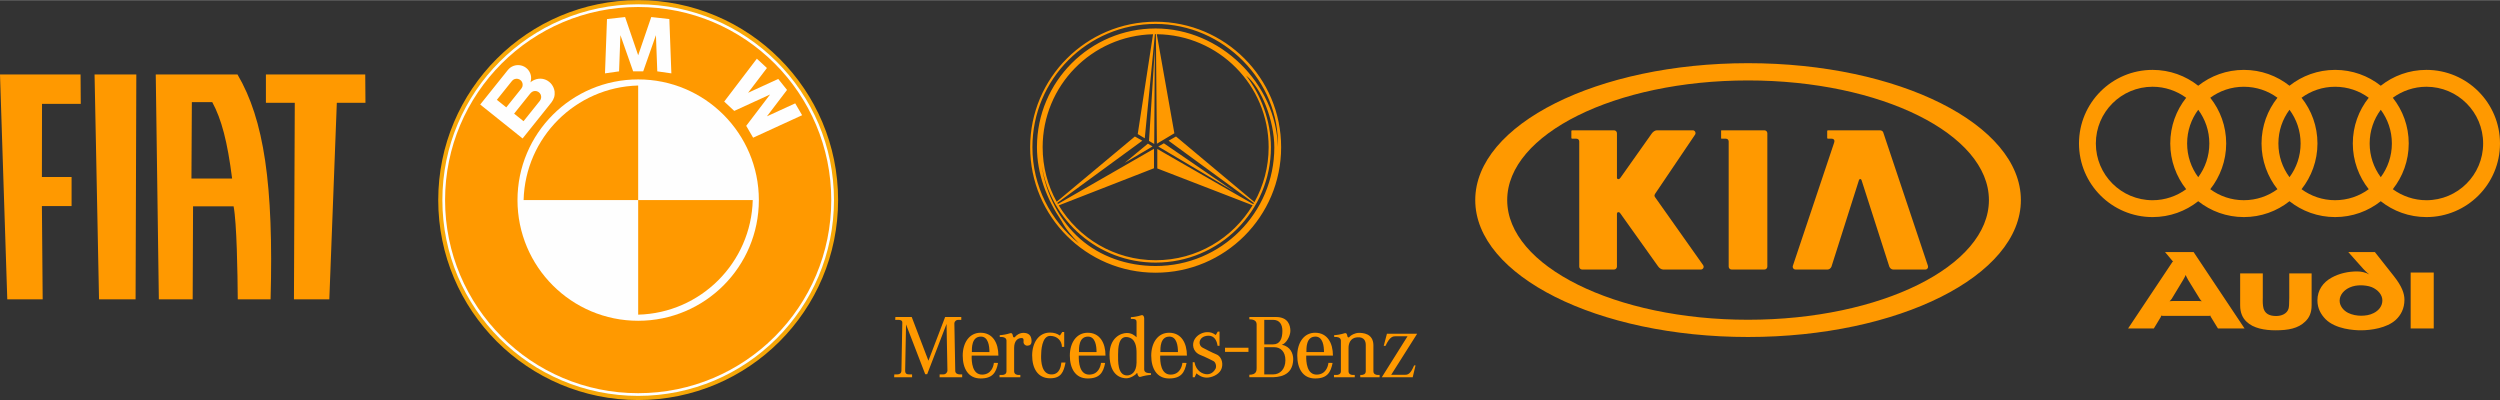
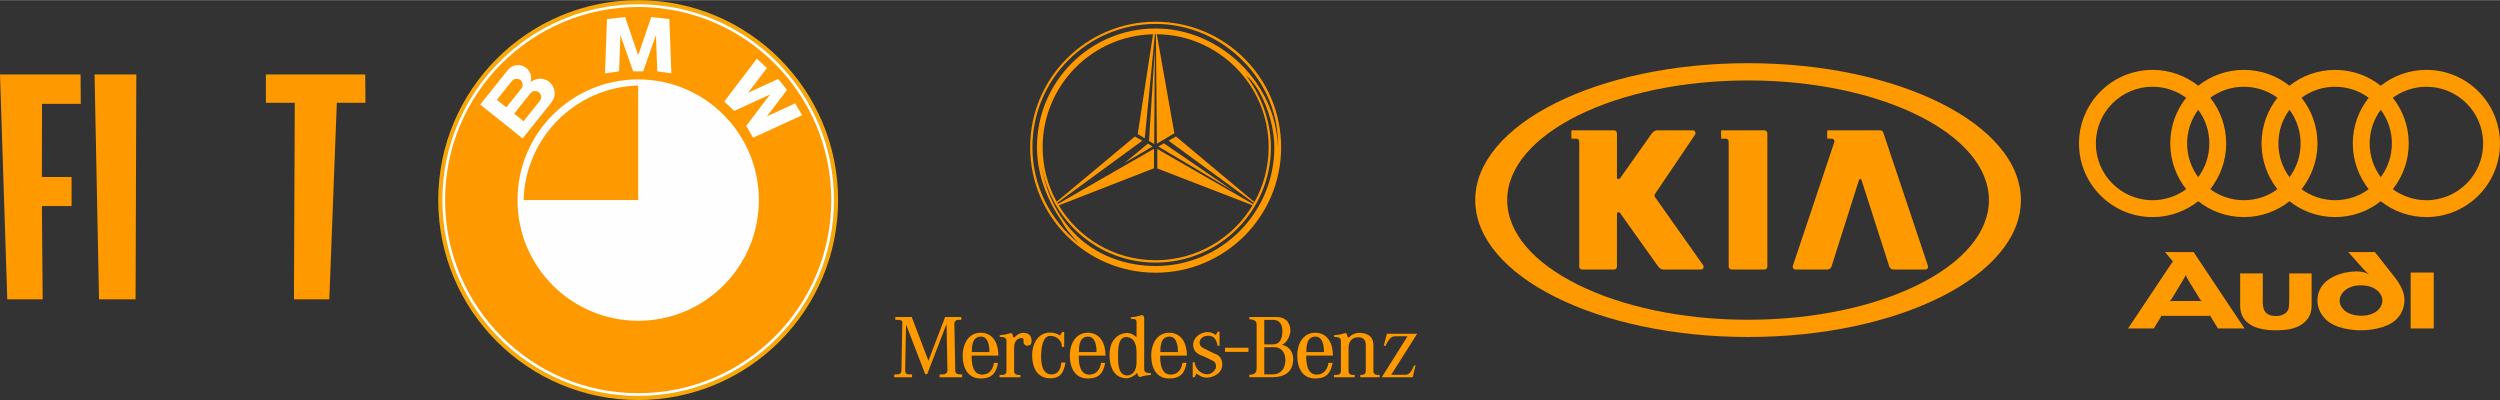
<svg xmlns="http://www.w3.org/2000/svg" xml:space="preserve" width="4348px" height="696px" style="shape-rendering:geometricPrecision; text-rendering:geometricPrecision; image-rendering:optimizeQuality; fill-rule:evenodd; clip-rule:evenodd" viewBox="0 0 7554.14 1208.26">
  <rect x="0" y="0" width="7554.14" height="1208.26" fill="#333333" stroke="none" />
  <defs>
    <style type="text/css">
   
    .str0 {stroke:#F7A707;stroke-width:12.494;stroke-linecap:round;stroke-linejoin:round}
    .fil1 {fill:#FEFEFE}
    .fil0 {fill:#FF9900}
    .fil2 {fill:#FF9900;fill-rule:nonzero}
   
  </style>
  </defs>
  <g id="Ebene_x0020_1">
    <path class="fil0" d="M7331.75 604.518c-37.766,0 -73.169,-12.615 -101.509,-33.291 29.949,-37.894 48.11,-86.104 48.11,-138.149 0.002,-52.254 -17.948,-100.192 -48.11,-138.151 28.365,-20.677 63.741,-33.297 101.507,-33.297 94.763,-0.002 171.448,76.682 171.448,171.448 0.002,94.761 -76.686,171.442 -171.446,171.44zm-137.892 -69.578c-21.105,-28.506 -33.554,-63.677 -33.554,-101.862 0.002,-38.236 12.408,-73.343 33.552,-101.868 21.144,28.525 33.55,63.634 33.55,101.868 0,38.185 -12.442,73.356 -33.548,101.862zm-36.388 36.285c-28.447,20.945 -63.595,33.242 -101.628,33.242 -38.025,0 -72.947,-12.309 -101.39,-33.24 29.953,-37.894 48.11,-86.104 48.11,-138.149 0,-52.254 -17.945,-100.192 -48.11,-138.151 28.445,-20.933 63.365,-33.246 101.39,-33.246 38.035,-0.002 73.179,12.301 101.626,33.246 -30.164,37.959 -48.11,85.897 -48.11,138.151 0,52.045 18.159,100.255 48.112,138.147zm-239.406 -36.285c-21.103,-28.506 -33.548,-63.677 -33.548,-101.862 0.002,-38.236 12.41,-73.343 33.548,-101.868 21.144,28.525 33.554,63.634 33.554,101.868 0.002,38.185 -12.447,73.356 -33.554,101.862zm-36.381 36.285c-28.449,20.945 -63.593,33.242 -101.628,33.242 -38.023,0 -72.945,-12.309 -101.388,-33.24 29.951,-37.894 48.11,-86.104 48.11,-138.149 0,-52.254 -17.945,-100.192 -48.11,-138.151 28.443,-20.933 63.365,-33.246 101.388,-33.246 38.035,-0.002 73.179,12.301 101.628,33.246 -30.164,37.959 -48.108,85.897 -48.108,138.151 0,52.045 18.155,100.255 48.108,138.147zm-239.404 -36.285c-21.107,-28.506 -33.55,-63.677 -33.55,-101.862 0,-38.236 12.41,-73.343 33.55,-101.868 21.142,28.525 33.554,63.634 33.554,101.868 0,38.185 -12.447,73.356 -33.554,101.862zm-36.388 36.285c-28.336,20.678 -63.739,33.295 -101.505,33.295 -94.765,-0.002 -171.448,-76.682 -171.448,-171.442 0,-94.767 76.684,-171.448 171.448,-171.448 37.766,-0.002 73.142,12.621 101.505,33.297 -30.16,37.959 -48.108,85.897 -48.108,138.151 0,52.045 18.161,100.255 48.108,138.147zm725.858 -360.539c-52.105,0 -99.962,17.9 -137.895,47.909 -37.914,-30.012 -85.788,-47.909 -137.895,-47.909 -52.094,0 -99.987,17.911 -137.897,47.909 -37.908,-30.012 -85.782,-47.909 -137.89,-47.909 -52.092,0 -99.989,17.911 -137.895,47.909 -37.932,-30.01 -85.79,-47.909 -137.892,-47.909 -122.844,0 -222.392,99.547 -222.392,222.392 0,122.838 99.547,222.386 222.392,222.386 52.103,0 99.983,-17.902 137.892,-47.909 37.906,29.996 85.802,47.909 137.895,47.909 52.109,0 99.983,-17.898 137.89,-47.909 37.912,29.996 85.802,47.909 137.897,47.909 52.107,0 99.981,-17.898 137.895,-47.909 37.908,30.006 85.788,47.909 137.892,47.909 122.844,0 222.392,-99.547 222.392,-222.386 0,-122.844 -99.547,-222.392 -222.39,-222.392zm-133.062 696.666c0,17.529 -11.544,30.786 -26.081,38.056 -11.97,6.412 -26.081,8.123 -38.48,8.123 -12.397,-0.002 -26.939,-2.567 -38.909,-8.554 -14.539,-7.266 -25.654,-21.376 -25.654,-36.767 0.002,-18.389 14.111,-32.926 30.784,-40.192 10.261,-4.707 22.663,-6.414 32.497,-6.414 9.404,0 23.087,1.282 33.778,5.558 19.242,8.119 32.066,23.516 32.066,40.19zm66.701 -2.138c0,-18.811 -7.696,-40.618 -31.64,-70.975l-57.723 -73.116 -80.379 0 45.746 51.309c7.699,8.552 17.531,16.249 17.531,16.249 -11.117,-6.414 -25.225,-8.979 -36.342,-8.979 -26.51,0 -53.449,5.558 -77.392,18.816 -25.654,14.104 -42.756,37.623 -42.756,68.838 0.002,23.941 10.688,42.328 24.372,56.438 30.788,30.784 86.795,33.778 107.32,33.778 30.359,-0.002 77.816,-6.841 104.755,-31.213 15.818,-14.537 26.508,-34.633 26.508,-61.143zm-483.151 86.795l-153.924 -230.886 -86.368 0 22.661 26.937c0.429,0.427 1.284,0.856 2.138,1.284 -0.854,0.429 -1.709,0.856 -2.138,1.282l-134.255 201.383 77.816 0 20.951 -34.633c0.854,-1.709 1.282,-3.418 1.282,-4.274 0.856,0 2.994,0.856 5.132,0.856l138.961 -0.002c2.136,0 3.845,-0.425 4.699,-0.854 0,0.854 0,2.138 0.856,3.42l21.807 35.487 80.381 0zm-129.125 -82.092c-2.138,-0.427 -5.985,-0.854 -10.259,-0.854l-76.963 0c-3.849,0 -8.125,0.429 -10.263,0.856 1.282,-1.284 3.849,-3.847 6.414,-7.27l34.633 -57.296c4.703,-7.694 6.841,-12.824 7.696,-14.962 0.856,2.136 2.992,7.268 7.694,15.391l35.489 57.723c1.709,2.565 4.276,5.132 5.558,6.412zm331.792 11.973l0 -96.203 -67.557 0 0 73.54c0,21.378 -0.856,27.366 -2.138,32.926 -4.703,15.391 -20.949,22.232 -37.625,22.232 -23.087,0 -33.776,-8.977 -38.051,-23.087 -1.282,-4.707 -1.709,-9.835 -2.138,-14.966 -0.429,-5.558 0,-11.544 0,-17.958l0 -72.687 -68.411 0 0 96.63c0,21.807 7.27,38.054 19.24,49.173 20.523,20.094 55.158,26.081 87.222,26.081 38.909,-0.002 68.838,-5.558 90.216,-26.508 11.117,-10.692 19.24,-24.801 19.242,-49.173zm368.992 70.12c0,0 -0.002,0.858 -0.002,-168.888l-69.695 0c0,169.743 0,168.89 0,168.89l69.697 -0.002z" />
    <path class="fil1 str0" d="M2526.24 604.134c0,-330.206 -267.674,-597.886 -597.882,-597.886 -330.208,-0.002 -597.911,267.68 -597.911,597.886 0,330.204 267.703,597.874 597.911,597.874 330.21,0 597.882,-267.67 597.882,-597.874l0 0z" />
    <path class="fil0" d="M2511.81 604.134c0,-322.251 -261.225,-583.468 -583.458,-583.468 -322.247,0 -583.482,261.219 -583.482,583.468 0,322.231 261.235,583.462 583.482,583.462 322.233,0 583.456,-261.231 583.456,-583.462l0.002 0z" />
    <path class="fil1" d="M1631.17 304.297c-4.342,5.423 -8.673,10.84 -13.003,16.255 -11.913,14.884 -23.853,29.774 -35.766,44.658 -0.053,0.06 -0.373,0.562 -0.458,0.497 -0.611,-0.488 -1.229,-0.975 -1.841,-1.467 -3.248,-2.604 -6.476,-5.187 -9.722,-7.787 -5.62,-4.502 -11.246,-9.006 -16.864,-13.499 10.811,-13.505 21.62,-27.009 32.427,-40.514 5.267,-6.574 10.534,-13.161 15.793,-19.731 3.773,-4.715 8.534,-8.058 14.794,-8.257 7.514,-0.248 14.059,4.143 17.25,10.793 2.669,6.461 1.769,13.577 -2.612,19.051l0 0zm-101.38 19.655c-6.855,-5.493 -13.725,-10.988 -20.578,-16.474 -2.62,-2.097 -5.228,-4.194 -7.852,-6.287 -0.066,-0.068 2.684,-3.447 2.887,-3.669 12.773,-15.963 25.562,-31.941 38.337,-47.898 3.369,-4.208 6.389,-8.702 11.564,-10.84 7.069,-2.914 15.373,-1.044 20.502,4.592 4.139,4.572 5.505,10.787 4.176,16.733 -1.525,5.29 -5.271,9.184 -8.638,13.38 -6.72,8.394 -13.454,16.809 -20.18,25.211 -6.738,8.423 -13.476,16.846 -20.217,25.252l0 0zm146.055 -47.777c-2.23,-15.584 -11.618,-28.677 -26.022,-35.23 -14.445,-6.56 -31.237,-4.093 -43.979,4.924 -1.036,0.741 -1.998,1.629 -2.979,2.423 2.103,-7.21 2.754,-14.48 0.956,-21.873 -1.748,-7.196 -5.534,-13.846 -10.84,-19.019 -10.805,-10.544 -27.195,-14.01 -41.361,-8.712 -6.662,2.485 -12.602,6.763 -17.055,12.323 -2.524,3.156 -5.056,6.32 -7.582,9.492 -13.232,16.511 -26.438,33.014 -39.654,49.532 -11.361,14.17 -22.706,28.342 -34.048,42.516 -0.751,0.936 -1.49,1.875 -2.241,2.813 -0.062,0.051 1.451,1.202 1.557,1.282 4.407,3.531 8.811,7.05 13.21,10.581 16.655,13.329 33.308,26.662 49.969,40.003 16.468,13.204 32.969,26.405 49.47,39.615 4.204,3.361 8.396,6.722 12.617,10.089 0.17,0.15 1.151,1.131 1.325,0.923 0.831,-1.053 1.666,-2.095 2.493,-3.127 11.32,-14.15 22.64,-28.283 33.956,-42.418 13.569,-16.936 27.13,-33.876 40.696,-50.818 7.003,-8.745 14.738,-16.991 18.069,-27.956 1.707,-5.643 1.986,-11.537 1.442,-17.365l0 0z" />
    <path class="fil1" d="M2293.02 604.134c0,-201.41 -163.272,-364.665 -364.665,-364.665 -201.407,0 -364.681,163.257 -364.681,364.665 0,201.397 163.274,364.663 364.681,364.663 201.393,0 364.665,-163.266 364.665,-364.663l0 0z" />
    <path class="fil0" d="M1928.34 257.944c-188.981,4.912 -341.284,157.209 -346.178,346.184l346.178 0 0 -346.184z" />
-     <path class="fil0" d="M1928.34 950.33c189.008,-4.922 341.288,-157.211 346.204,-346.202l-346.204 0 0 346.202z" />
    <polygon class="fil1" points="2317.36,205.068 2286.97,176.841 2188.31,306.452 2218.69,334.661 2326.89,285.039 2254.79,379.748 2275.69,415.584 2423.72,347.645 2402.84,311.824 2317.41,351.018 2378.14,271.252 2351.55,238.047 2260.43,279.848 " />
    <polygon class="fil1" points="1874.67,105.736 1913.15,215.141 1943.54,215.141 1982.02,105.736 1986.09,215.141 2028.63,221.218 2022.55,57.119 1967.85,51.034 1928.36,166.516 1888.83,51.034 1834.13,57.119 1828.06,221.218 1870.62,215.141 " />
    <g id="_427190488">
      <path id="_427190440" class="fil0" d="M5282.04 965.711c-401.295,0 -727.793,-162.221 -727.793,-361.591 0,-199.364 326.498,-361.534 727.793,-361.534 401.307,0 727.793,162.17 727.793,361.534 0,199.37 -326.488,361.591 -727.793,361.591zm0.014 -775.269c-455.287,0 -824.371,185.214 -824.371,413.684 0,228.473 369.085,413.688 824.371,413.688 455.289,0 824.363,-185.214 824.363,-413.688 0.002,-228.469 -369.076,-413.684 -824.363,-413.684z" />
      <path id="_427191784" class="fil0" d="M5201.89 418.612l13.302 0c4.647,0 8.292,3.638 8.292,8.292l0 378.176c0,5.002 3.905,8.862 8.872,8.862l99.035 0c4.986,0 8.909,-3.86 8.909,-8.862l0.002 -402.94c0,-4.883 -3.995,-8.889 -8.911,-8.889l-129.5 0c-1.284,0 -1.284,1.217 -1.284,2.187l0 21.017c0,0.909 0,2.156 1.284,2.156z" />
      <path id="_427192888" class="fil0" d="M5425.18 813.942l97.227 0c4.715,0 9.73,-3.749 11.665,-8.745l82.938 -261.057c0,-0.06 0.952,-3.634 4.044,-3.634 2.955,0 3.95,3.607 3.979,3.636l83.824 261.055c2.017,5.082 6.939,8.745 11.722,8.745l97.194 0c3.41,0 5.361,-1.678 6.418,-3.092 1.871,-2.557 2.076,-5.799 1.467,-7.76l-135.305 -403.962c-2.103,-5.222 -7.387,-5.877 -11.753,-5.877l-155.222 0c-1.139,0 -2.214,1.051 -2.214,2.187l0 21.017c0,1.077 1.104,2.156 2.212,2.156l11.433 0c4.955,0 8.281,2.899 8.281,7.241 0,1.42 -0.318,2.928 -0.975,4.775l-124.816 372.495c-0.722,2.641 -0.164,5.505 1.494,7.694 1.551,2.044 3.816,3.125 6.387,3.125z" />
      <path id="_427193008" class="fil0" d="M4763.61 418.612c4.656,0 8.326,3.638 8.326,8.292l0 378.176c0,5.002 3.87,8.862 8.829,8.862l96.277 0c4.857,0 8.804,-3.976 8.804,-8.862l0 -159.039c0,-3.466 1.586,-5.456 4.403,-5.456 3.303,0 4.859,2.245 6.078,4.036 0.137,0.197 0.25,0.396 0.398,0.566l113.402 159.094c3.658,5.511 10.292,9.66 15.446,9.66l114.311 0c2.696,0 5.649,-1.931 7.044,-4.6 1.49,-2.868 1.108,-6.135 -1.057,-9.203 -0.345,-0.515 -143.332,-202.719 -144.778,-204.762 -0.427,-0.626 -0.609,-1.024 -0.88,-1.477 -0.314,-0.572 -0.611,-1.225 -0.722,-1.818 -0.094,-0.427 -0.25,-0.798 -0.25,-1.364 0,-1.705 0.835,-3.437 1.74,-5.281l0.113 -0.23 121 -179.147c1.543,-2.499 1.543,-5.792 0.018,-8.521 -1.51,-2.667 -4.124,-4.286 -6.993,-4.286l-108.514 0c-5.152,0 -11.831,4.149 -15.553,9.658l-94.342 133.393c-2.938,4.372 -5.823,4.6 -6.373,4.6l-0.086 0c-2.641,0 -4.403,-1.76 -4.403,-4.459l0 -134.304c0,-4.883 -3.95,-8.889 -8.804,-8.889l-126.751 0c-1.151,0 -2.198,1.051 -2.198,2.187l0 21.017c0,1.104 1.065,2.156 2.198,2.156l13.319 0z" />
    </g>
    <path class="fil0" d="M3499.85 442.231l16.987 -9.709 212.327 145.589 -229.315 -135.88zm-12.194 -7.746l-15.775 -9.098 17.597 -277.843 -1.822 286.941zm-19.008 -0.968l-70.368 58.238 84.321 -49.747 -13.953 -8.491zm23.311 -368.362c-209.42,0 -379.196,169.78 -379.196,379.2 0,209.42 169.776,379.196 379.196,379.196 209.42,-0.006 379.2,-169.776 379.2,-379.196 0,-209.426 -169.78,-379.196 -379.2,-379.196l0 -0.004zm0.037 738.163c-86.664,0 -167.733,-28.884 -228.143,-81.92 -58.79,-51.631 -104.441,-133.664 -115.716,-220.853 26.725,165.828 170.507,292.479 343.859,292.479 192.363,-0.006 348.312,-155.949 348.312,-348.316 0,-79.8 -29.824,-157.937 -74.971,-216.673 45.752,35.292 85.267,135.818 85.267,216.673 0,198.047 -160.555,358.61 -358.608,358.61zm-32.932 -385.984l30.653 -314.405c0.749,-0.002 1.494,-0.021 2.243,-0.021 0.263,-0.004 0.517,0.012 0.776,0.012l0 -0.006 3.012 330.842 52.774 -31.541 -53.096 -299.268c186.973,1.871 337.985,153.995 337.985,341.407 0,60.203 -15.606,116.758 -42.953,165.867l0 -0.004 -236.984 -198.278 -22.447 12.736 257.839 188.391c-0.648,1.135 -1.305,2.269 -1.966,3.398l0 -0.008 -289.941 -166.805 0 58.845 287.957 111.319c-59.684,99.427 -168.541,165.986 -292.955,165.986 -124.289,0 -233.055,-66.42 -292.778,-165.689l0 -0.008 287.78 -112.218 0 -58.841 -290.287 166.819c-0.636,-1.096 -1.272,-2.202 -1.904,-3.312l0 0 256.904 -187.878 -22.443 -12.73 -236.342 197.244c-26.992,-48.879 -42.375,-105.057 -42.375,-164.835 0,-185.945 148.642,-337.16 333.575,-341.346l0 -0.006 -46.257 301.601 21.233 12.73zm32.889 -331.786c-198.051,0 -358.606,160.557 -358.606,358.6 0,80.43 29.202,156.509 73.704,222.234 15.098,28.225 31.436,45.715 53.227,68.796 -85.396,-68.23 -140.656,-173.231 -140.656,-291.03 0,-205.632 166.702,-372.331 372.331,-372.331 205.632,-0.002 375.507,173.97 369.396,372.318 -5.15,-193.563 -174.594,-358.587 -369.396,-358.587l0 0zm-151.48 988.478c0,-38.148 -16.858,-69.071 -53.894,-69.071 -34.352,-0.002 -53.896,30.927 -53.896,69.071 0,38.148 16.323,69.076 53.896,69.076 36.5,0 47.234,-18.087 52.833,-47.01l0.002 -0.004 -12.578 -0.062c-1.075,10.737 -8.054,34.894 -34.892,35.429 -30.585,0.616 -32.739,-38.645 -32.204,-57.429l0.004 0 0.531 -10.735c0,-11.808 -1.071,-46.694 27.374,-46.694 22.546,0 25.767,28.982 25.767,46.694l0.002 0 -53.143 0 -0.531 10.735 80.728 0zm-634.908 -116.602l-0.54 8.589 8.051 0c5.905,0 13.417,0.542 13.417,8.056l0 -0.004 -2.682 145.456c0,5.368 -2.684,11.271 -13.417,11.271l0 0 -8.051 0 -0.538 8.589 54.212 0 0 -8.589 -9.125 0c-6.978,0 -11.808,-2.146 -11.808,-11.271l0 0 2.684 -139.548 57.967 150.277 5.905 0 58.504 -151.89 2.686 141.161c0,4.83 -4.832,11.271 -12.348,11.271l0 0 -11.271 0 0 8.589 68.169 0 0 -8.589 -8.054 0c-5.903,0 -12.882,-3.219 -12.882,-10.735l0 -0.002 -2.684 -143.839c0,-4.832 5.368,-10.2 10.735,-10.2l0 -0.002 10.198 0 0 -8.589 -48.842 0 -50.455 132.039 -50.453 -132.039 -49.38 0zm377.579 182.075l0 -6.976 -5.374 0c-4.826,0 -13.417,-1.613 -13.417,-11.271l0 -0.004 0 -70.311c0,-22.004 11.273,-30.051 22.544,-30.051 4.295,-0.004 6.976,2.146 5.903,10.198 -1.073,8.047 5.905,13.417 11.808,12.877 5.905,-0.533 13.419,-1.607 12.346,-16.634 -1.073,-15.034 -9.66,-22.008 -24.69,-22.008 -11.808,-0.004 -21.468,7.516 -24.152,11.271 -3.121,4.366 -6.978,2.684 -7.516,-2.146 -0.536,-4.828 -2.682,-9.66 -8.049,-8.051 -11.808,3.759 -22.544,5.37 -31.668,5.905l0 -0.004 0 5.372c22.542,-1.075 20.395,10.198 20.395,15.565l0 0 0 88.018c0,9.662 -8.587,11.275 -13.419,11.275l0 0 -7.514 0 0 6.976 62.803 0zm119.567 -126.008c-7.914,-5.776 -17.861,-9.079 -29.969,-9.079 -34.352,0 -53.896,30.925 -53.896,69.071 0,38.144 16.325,68.889 53.896,69.073 33.281,0.164 41.326,-18.62 46.926,-47.545l0.004 0 -12.576 -0.062c-1.073,10.737 -4.834,35.427 -28.988,35.965 -30.587,0.675 -32.737,-38.647 -32.204,-57.431 0,-11.81 1.611,-59.04 27.376,-59.04 22.008,0 35.425,15.565 35.425,33.277l0 -0.002 6.974 0 0 -45.081 -5.901 0 -7.067 10.854zm776.483 117.961c-30.587,0.62 -32.745,-38.64 -32.206,-57.425l0 0 80.728 0c0,-38.148 -16.858,-69.071 -53.894,-69.071 -34.35,-0.002 -53.894,30.927 -53.894,69.071 0,38.148 16.323,69.076 53.894,69.076 36.5,0 47.236,-18.087 52.835,-47.01l0.004 -0.004 -12.58 -0.062c-1.077,10.737 -8.054,34.894 -34.888,35.429l0 -0.004zm-4.295 -114.854c22.542,0 25.761,28.982 25.761,46.694l0.004 0 -53.143 0c0,-11.808 -1.073,-46.694 27.374,-46.694l0.004 0zm-436.968 114.854c-30.593,0.62 -32.745,-38.64 -32.206,-57.425l0 0 80.732 0c0,-38.148 -16.862,-69.071 -53.894,-69.071 -34.352,-0.002 -53.894,30.927 -53.894,69.071 0,38.148 16.318,69.076 53.894,69.076 36.496,0 47.23,-18.087 52.831,-47.01l0 -0.004 -12.578 -0.062c-1.071,10.737 -8.054,34.894 -34.888,35.429l0.002 -0.004zm-4.299 -114.854c22.546,0 25.765,28.982 25.765,46.694l0 0 -53.131 0c0,-11.808 -1.081,-46.694 27.366,-46.694l0 0zm-565.35 114.854c-30.587,0.62 -32.739,-38.64 -32.2,-57.425l0 0 80.728 0c0,-38.148 -16.858,-69.071 -53.894,-69.071 -34.352,-0.002 -53.896,30.927 -53.896,69.071 0,38.148 16.325,69.076 53.896,69.076 36.498,0 47.234,-18.087 52.833,-47.01l0 -0.004 -12.578 -0.062c-1.073,10.737 -8.051,34.894 -34.89,35.429l0 -0.004zm-4.292 -114.854c22.546,0 25.765,28.982 25.765,46.694l0 0 -53.139 0c0,-11.808 -1.073,-46.694 27.374,-46.694l0 0zm493.379 94.867l0 -149.748c0,-6.174 -3.223,-11.271 -8.589,-9.662 -11.806,3.755 -22.544,5.366 -31.67,5.903l0.002 0 0 5.368c15.569,-1.077 17.176,3.757 17.176,9.125l0.004 -0.004 0 46.165c-6.978,-6.439 -15.032,-12.877 -29.526,-12.877 -18.251,-0.004 -52.064,14.49 -52.064,65.475 0,67.091 39.184,71.388 50.989,71.388 11.812,0 27.374,-9.664 30.597,-14.761 0.269,-1.075 1.877,-2.417 2.413,0 0.538,4.83 4.026,12.077 9.393,10.464 11.812,-3.755 22.546,-5.368 31.67,-5.901l0.002 -0.004 0 -5.37c-22.548,1.077 -20.401,-10.194 -20.401,-15.559l0.004 0zm-23.077 -16.107c-0.538,29.524 -16.107,38.649 -28.988,38.649 -28.984,-0.54 -26.838,-44.55 -26.838,-63.337 0.002,-18.785 1.077,-55.816 27.374,-52.593 26.303,3.215 28.449,31.125 28.449,47.765l0.004 0 0 29.516zm338.141 -32.694l0 -12.342 -70.846 0 0 12.342 70.846 0zm-168.44 31.204l0 45.627 5.907 0 5.366 -11.81c5.368,4.832 16.634,12.884 31.129,12.884 14.496,-0.004 34.888,-8.051 42.939,-23.081 8.054,-15.03 4.295,-39.718 -13.953,-47.234 -15.984,-6.584 -30.008,-14.466 -40.795,-19.858 -8.587,-4.299 -10.672,-12.865 -9.664,-18.247 1.613,-8.589 9.129,-17.712 26.303,-18.247 17.178,-0.538 25.765,13.953 27.909,30.593l0.004 -0.002 5.901 0 0 -42.939 -5.366 0 -5.905 10.198c-11.269,-7.514 -16.103,-8.585 -26.299,-8.585 -10.196,0 -27.374,5.366 -37.038,20.393 -9.66,15.03 -6.978,38.642 16.103,48.307 23.081,9.654 33.816,15.563 40.255,18.783 6.441,3.219 10.2,16.103 5.905,23.617 -4.292,7.512 -12.344,16.103 -25.225,16.103 -12.884,0 -33.279,-9.123 -38.109,-36.5l0 0 -5.368 0zm269.336 -52.712c12.882,-3.219 25.761,-26.297 25.761,-41.862 0,-15.572 -5.905,-41.868 -43.477,-41.868l0 -0.002 -80.508 0 0 6.98c8.049,0 22.006,1.611 22.006,15.03l0 0 0 132.568c0,7.518 -0.536,19.864 -22.008,19.864l0.002 -0.004 0 7.518 66.022 0c19.858,0 65.475,-1.609 66.552,-54.21 0,-17.714 -8.589,-38.647 -34.354,-44.01l0.004 -0.004zm-53.139 -75.143l26.834 0c19.86,0 27.913,14.488 27.913,33.281 0.002,23.077 -6.978,40.791 -27.913,40.791l0 0 -26.834 0 0 -74.072zm27.378 164.778l-27.378 0 0 -82.119 30.595 0c17.712,0 33.275,12.344 33.275,39.178 0,26.84 -16.101,42.941 -36.496,42.941l0.004 0zm279.32 -88.974l0 79.431c0,9.662 -8.589,11.275 -13.421,11.275l0 0 -3.219 0 0 6.976 58.504 0 0 -6.976 -5.361 0c-4.832,0 -13.421,-1.613 -13.421,-11.271l0.004 -0.004 0 -78.896c-0.542,-35.961 -32.748,-37.034 -44.018,-37.034 -11.806,-0.004 -24.688,7.516 -27.374,11.271 -3.117,4.366 -6.978,2.684 -7.514,-2.146 -0.538,-4.828 -2.684,-9.66 -8.051,-8.051 -11.808,3.759 -22.544,5.37 -31.67,5.905l0 -0.004 0 5.372c22.548,-1.075 20.397,10.198 20.397,15.565l0 0 0 88.018c0,9.662 -8.585,11.275 -13.417,11.275l0.002 0 -7.516 0 0 6.976 62.799 0 0 -6.976 -5.372 0c-4.826,0 -13.417,-1.613 -13.417,-11.271l0 -0.004 0 -70.311c0,-11.806 4.297,-30.591 26.301,-32.202 22.012,-1.613 25.765,12.882 25.765,23.081l0 0zm54.321 2.686l9.66 -36.492 91.248 0 -78.368 123.981 41.872 0c9.662,0 17.17,-3.755 27.37,-28.447l0 -0.004 4.295 0 -8.585 35.967 -93.398 0 77.827 -123.985 -34.881 0c-8.591,0 -18.253,0.002 -31.67,28.984l0.002 -0.004 -5.37 0z" />
    <g id="_522832496">
      <g id="_217956912">
        <polygon id="_217961256" class="fil2" points="-0,224.493 22.002,904.047 128.965,904.047 126.62,622.244 216.31,622.244 216.31,534.4 126.62,534.4 126.954,313.285 244.053,313.285 243.421,224.493 " />
        <polygon id="_217958256" class="fil2" points="285.699,224.493 299.229,904.047 409.68,904.047 411.923,224.493 " />
        <polygon id="_217960584" class="fil2" points="803.482,224.493 803.482,310.207 890.728,310.207 888.217,904.047 995.075,904.047 1017.77,310.108 1104.3,310.108 1103.63,224.493 " />
-         <path id="_217960752" class="fil2" d="M578.484 539.004l1.211 -230.823 61.666 0c27.959,51.409 45.922,119.393 60.006,230.823l-122.883 0zm-98.534 365.024l10.832 0 79.716 0 11.698 0 1.141 -281.003 122.516 0c9.631,49.599 11.991,202.7 12.568,281.003l10.128 0 80.022 0 9.038 0c9.356,-346.927 -19.714,-543.024 -100.038,-679.54l-246.979 0 9.358 679.54z" />
      </g>
    </g>
  </g>
</svg>